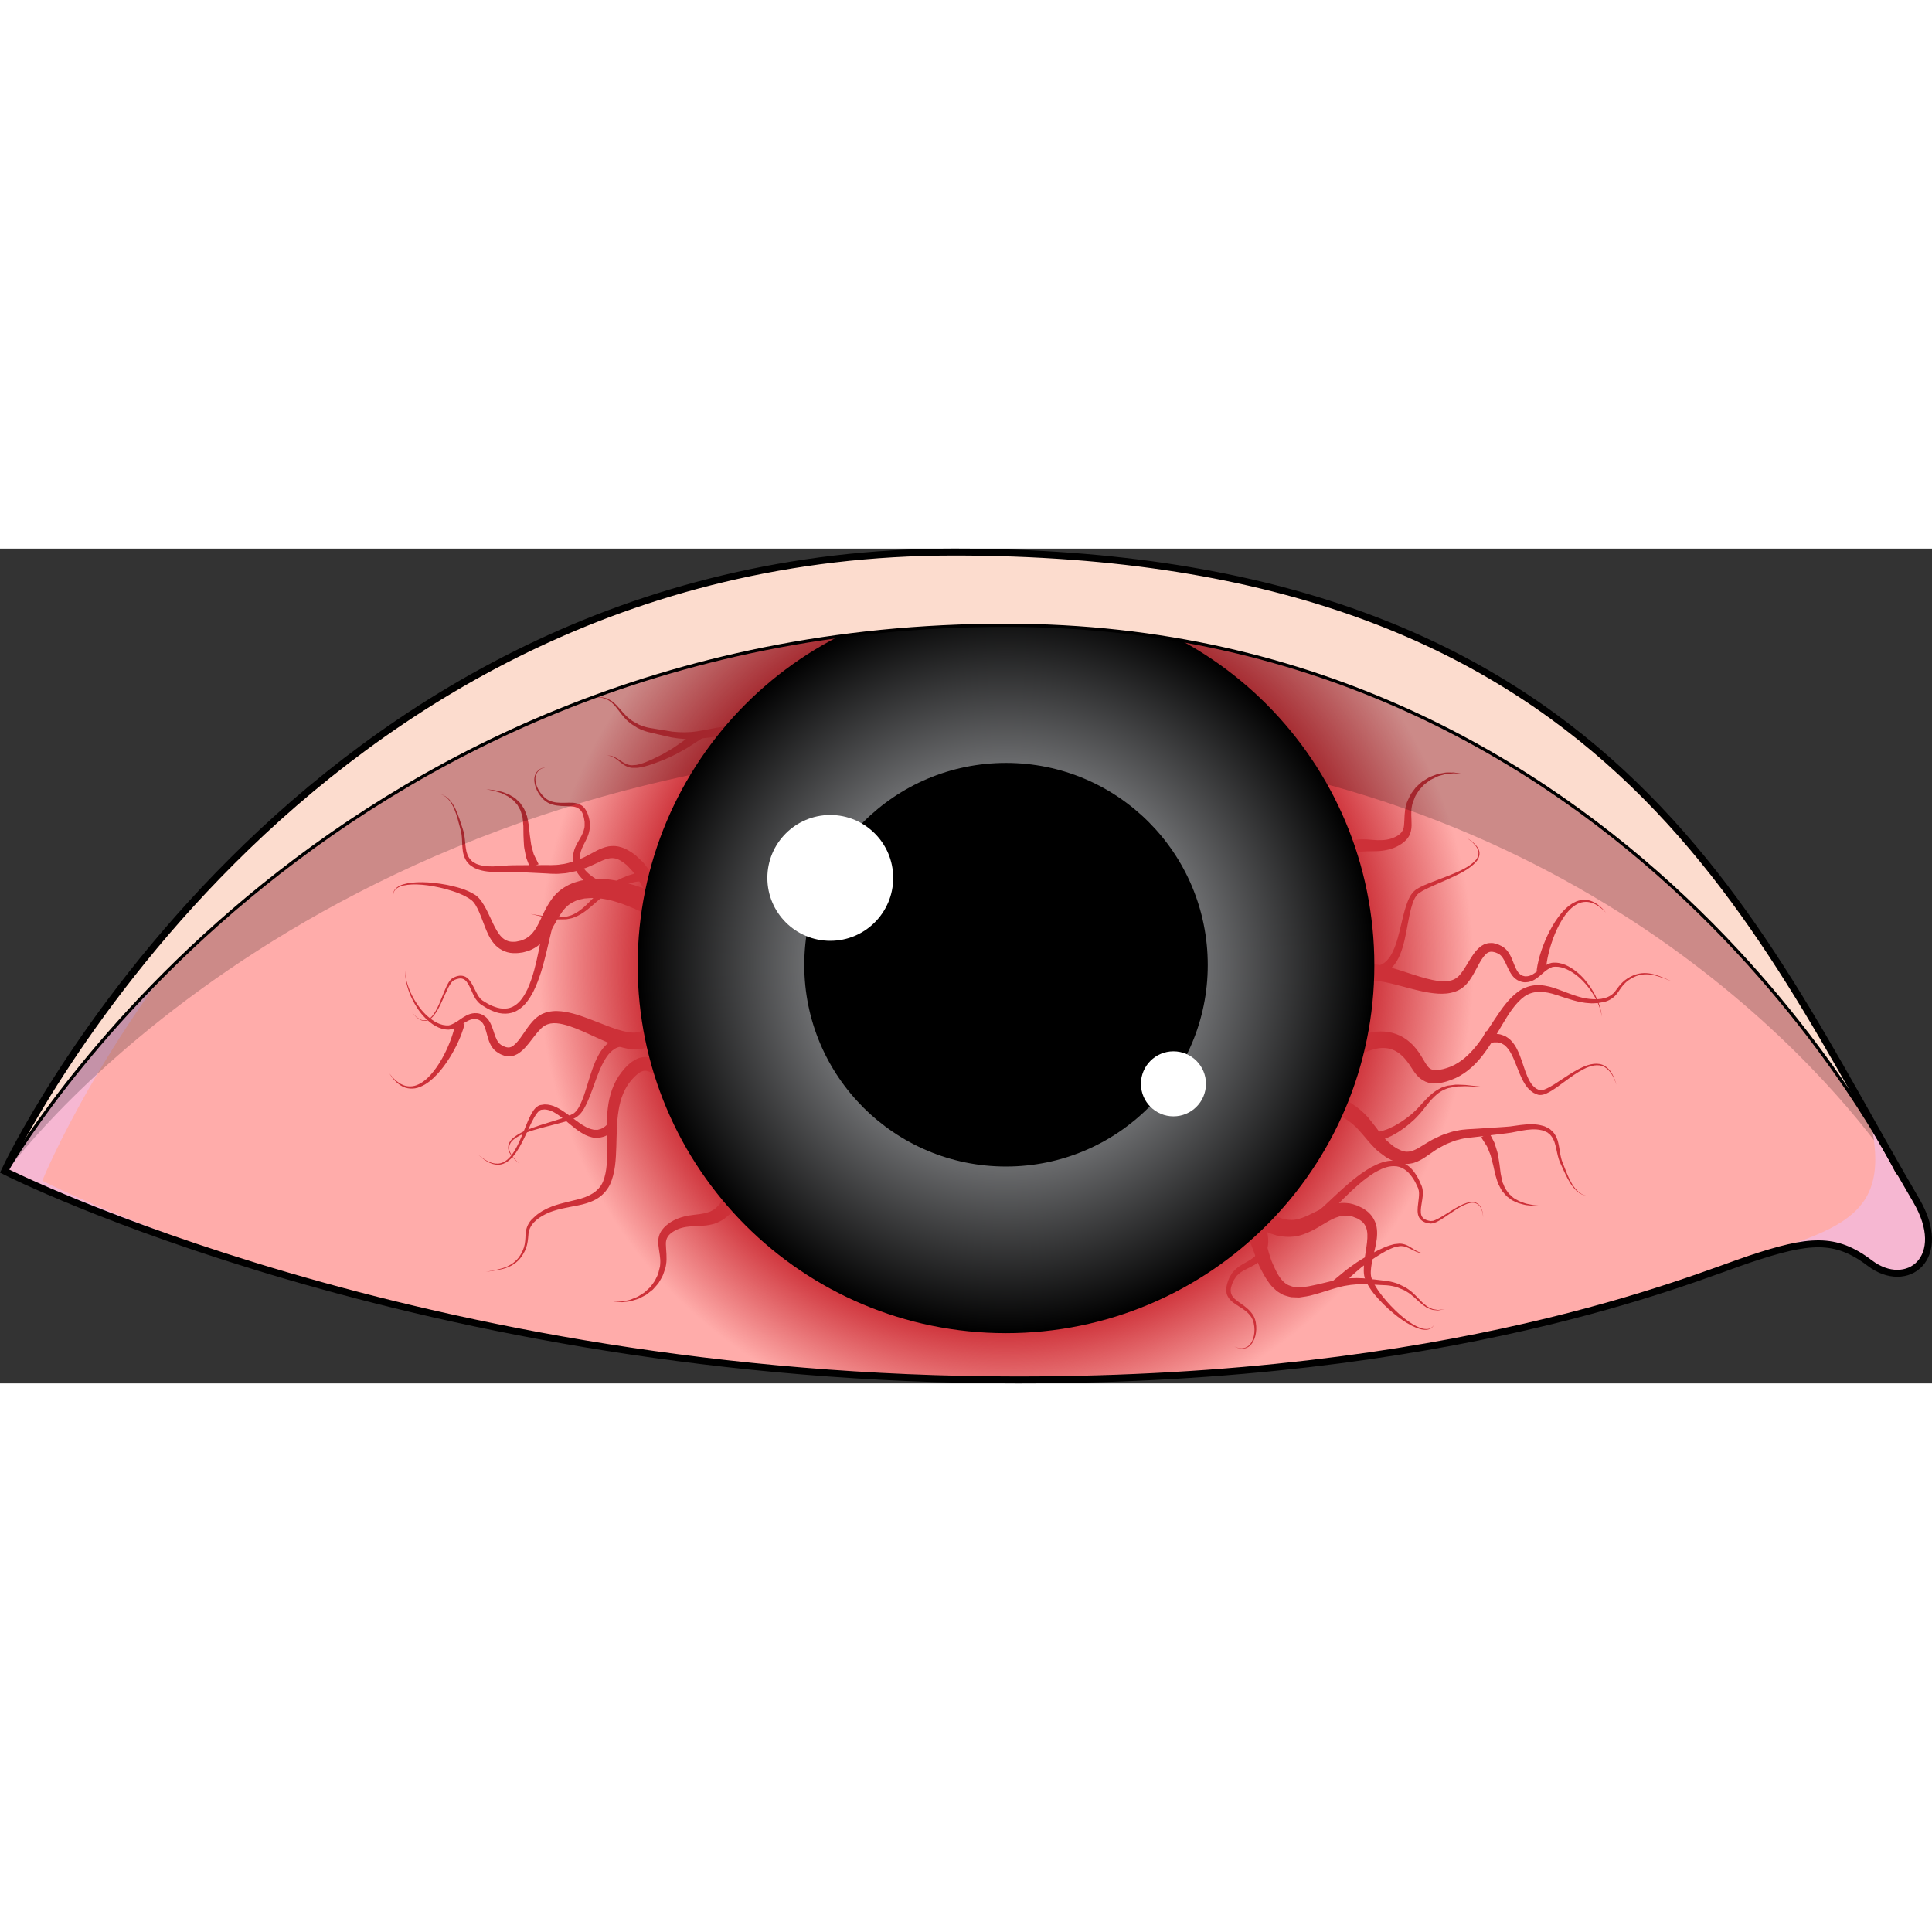
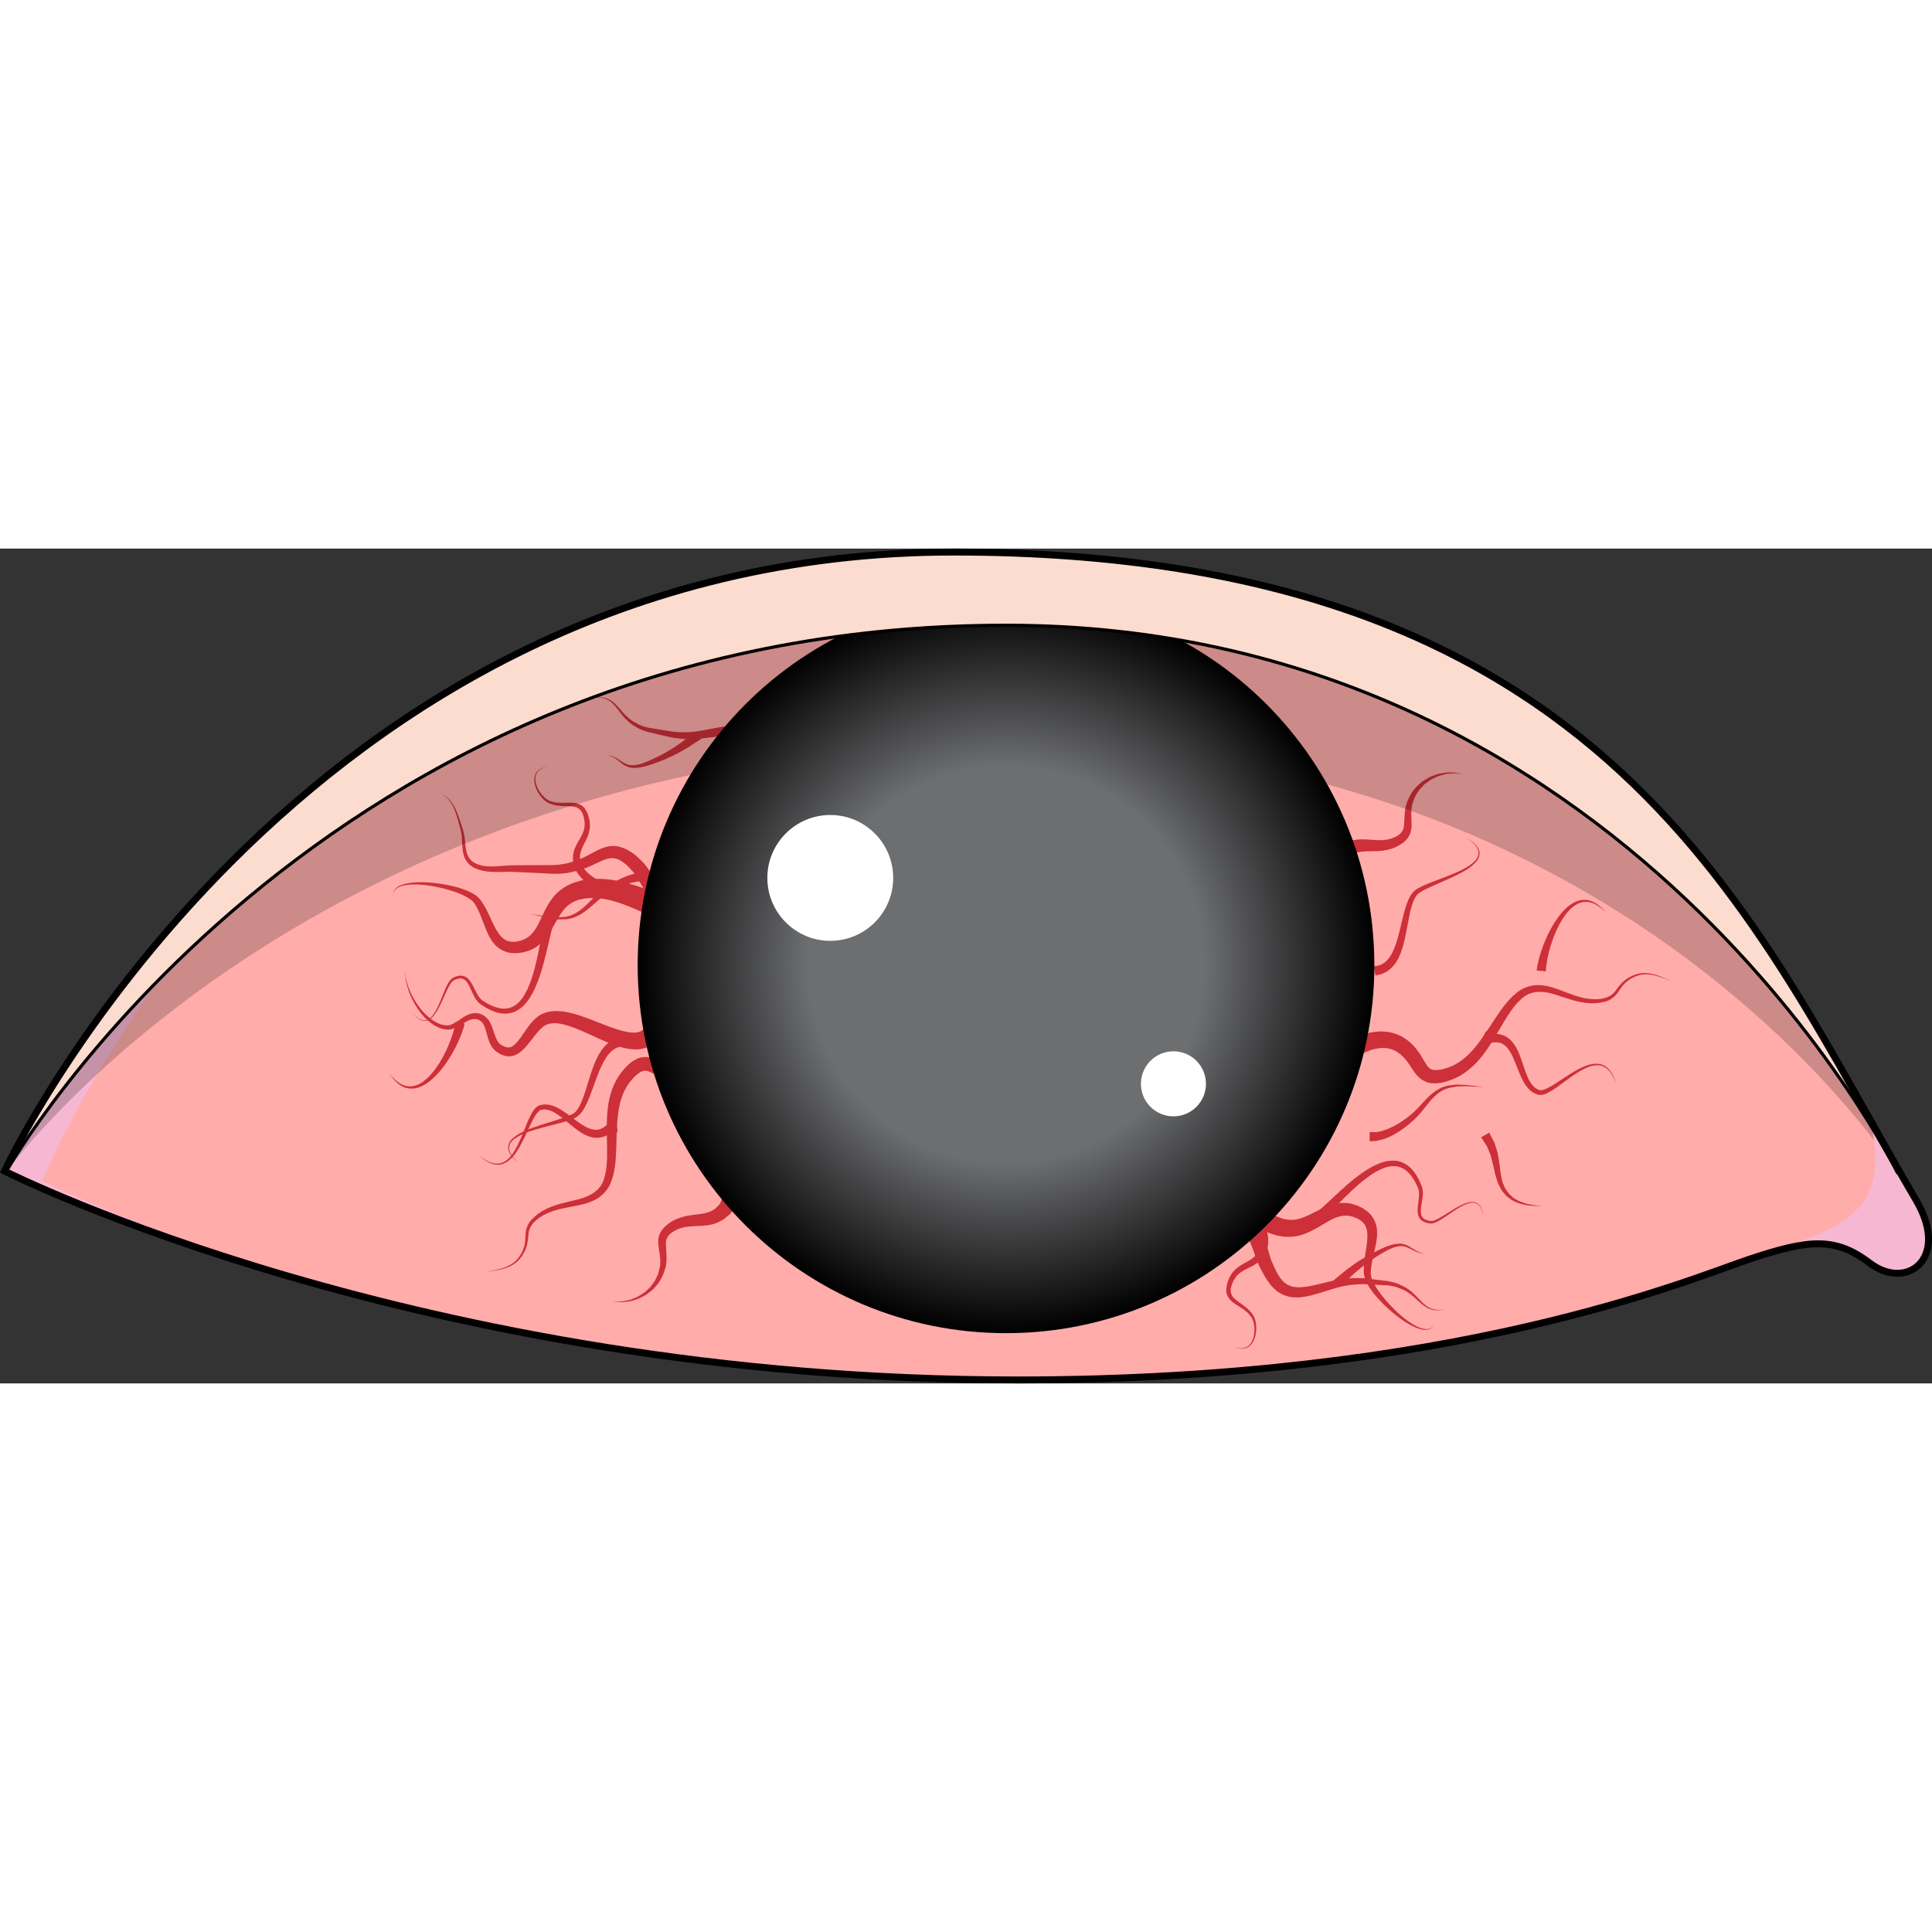
<svg xmlns="http://www.w3.org/2000/svg" version="1.1" id="Layer_1" width="800px" height="800px" viewBox="0 0 208.519 90.101" enable-background="new 0 0 208.519 90.101" xml:space="preserve">
  <rect x="0" y="0" width="208.519" height="90.101" fill="#333333" stroke="none" />
  <g>
    <path fill="none" stroke="#000000" stroke-width="1.151" stroke-miterlimit="10" d="M0.758,67.091   c0,0,31.189-66.516,102.172-66.516c71.006,0,86.096,39.897,103.71,69.872c3.554,6.047-0.884,9.417-4.71,6.509   c-3.824-2.907-6.731-2.6-13.155-0.462c-6.31,2.103-31.819,13.031-78.941,13.031C45.271,89.526,0.758,67.091,0.758,67.091z" />
    <g>
      <path fill="#F6B7D2" d="M0.758,67.091c0,0,31.189-66.516,102.172-66.516c71.006,0,86.096,39.897,103.71,69.872    c3.554,6.047-0.884,9.417-4.71,6.509c-3.824-2.907-6.731-2.6-13.155-0.462c-6.31,2.103-31.819,13.031-78.941,13.031    C45.271,89.526,0.758,67.091,0.758,67.091z" />
      <path fill="#FFACAA" d="M102.93,0.576c-70.983,0-98.365,67.646-98.365,67.646s40.705,21.305,105.269,21.305    c47.122,0,72.632-10.929,78.941-13.031c1.256-0.417,2.343-0.741,3.362-1.008c7.993-2.592,11.557-4.9,9.84-13.205    C185.914,33.716,167.647,0.576,102.93,0.576z" />
      <radialGradient id="SVGID_1_" cx="108.578" cy="45.051" r="50.457" gradientUnits="userSpaceOnUse">
        <stop offset="0.773" style="stop-color:#CD3038" />
        <stop offset="1" style="stop-color:#CD3038;stop-opacity:0" />
      </radialGradient>
-       <path fill="url(#SVGID_1_)" d="M164.38,44.987c0-15.302-7.482-28.981-19.301-38.243c-11.385-3.883-25.166-6.168-42.149-6.168    c-9.955,0-19.052,1.331-27.336,3.619c-13.834,9.191-22.817,24.02-22.817,40.792c0,18.141,10.617,34.049,26.548,42.928    c9.44,1.005,19.635,1.611,30.509,1.611c10.159,0,19.308-0.51,27.481-1.327C153.536,79.376,164.38,63.322,164.38,44.987z" />
      <g>
        <path fill="#CD3038" d="M52.431,78.064c0,0,0.166-0.031,0.477-0.09c0.311-0.061,0.769-0.145,1.333-0.309     c0.554-0.176,1.227-0.487,1.72-1.126c0.245-0.326,0.443-0.68,0.588-1.126c0.135-0.43,0.154-0.874,0.174-1.401     c0.019-0.521,0.216-1.102,0.606-1.544c0.204-0.208,0.407-0.391,0.649-0.599c0.243-0.153,0.446-0.336,0.733-0.47     c1.081-0.6,2.328-0.824,3.536-1.128c1.211-0.28,2.362-0.828,2.834-1.943c0.456-1.114,0.459-2.462,0.439-3.787     c-0.019-1.339-0.093-2.714,0.075-4.104c0.15-1.377,0.604-2.811,1.486-3.923l0.334-0.407c0.158-0.175,0.235-0.239,0.355-0.363     c0.265-0.245,0.596-0.503,0.968-0.666c0.37-0.188,0.863-0.242,1.273-0.187c0.422,0.054,0.762,0.194,1.049,0.321     c1.137,0.559,1.88,0.841,2.753,0.802c0.776-0.042,1.42-0.405,1.914-0.872c0.499-0.463,0.853-1.009,1.122-1.467     c0.27-0.461,0.442-0.861,0.565-1.128c0.114-0.273,0.175-0.42,0.175-0.42l1.838,0.789c0,0-0.077,0.162-0.221,0.466     c-0.156,0.302-0.373,0.747-0.725,1.292c-0.355,0.54-0.816,1.201-1.555,1.83c-0.721,0.627-1.813,1.199-3.086,1.196     c-0.166-0.008-0.334-0.016-0.503-0.023c-0.159-0.014-0.265-0.041-0.402-0.062c-0.335-0.05-0.622-0.138-0.92-0.247     c-0.591-0.209-1.139-0.528-1.604-0.764c-0.5-0.248-0.769-0.318-1.109-0.188c-0.191,0.075-0.362,0.187-0.563,0.352     c-0.101,0.095-0.262,0.233-0.315,0.292l-0.279,0.312c-0.738,0.847-1.18,1.986-1.376,3.232c-0.211,1.247-0.208,2.585-0.25,3.944     c-0.053,1.355-0.085,2.788-0.706,4.132c-0.334,0.66-0.879,1.221-1.507,1.561c-0.626,0.345-1.289,0.52-1.917,0.647     c-1.254,0.25-2.462,0.424-3.449,0.915c-1.046,0.5-1.855,1.23-1.908,2.237c-0.039,0.482-0.089,1.018-0.258,1.463     c-0.157,0.427-0.406,0.84-0.673,1.153c-0.555,0.653-1.272,0.939-1.839,1.091c-0.579,0.14-1.039,0.203-1.353,0.249     C52.598,78.041,52.431,78.064,52.431,78.064z" />
        <path fill="#CD3038" d="M65.643,63.04l0.001-0.362c-0.01-0.076-0.013-0.15-0.011-0.229l0.808,0.166l-0.516,0.446     c-0.174,0.145-0.411,0.239-0.616,0.354c-0.218,0.098-0.477,0.131-0.712,0.183c-0.242-0.017-0.5,0.007-0.723-0.063     c-0.461-0.11-0.87-0.31-1.22-0.547c-0.366-0.226-0.684-0.489-0.999-0.745c-0.626-0.51-1.215-1.046-1.869-1.406     c-0.325-0.185-0.667-0.288-1.007-0.305l-0.252,0.025c-0.029,0.002-0.115,0.012-0.099,0.005l-0.14,0.056     c-0.08,0.054-0.225,0.178-0.332,0.322c-0.445,0.597-0.752,1.359-1.095,2.078c-0.338,0.727-0.685,1.463-1.144,2.139     c-0.233,0.334-0.498,0.655-0.825,0.911c-0.324,0.256-0.729,0.432-1.147,0.434c-0.85-0.011-1.539-0.546-2.12-1.073     c0.605,0.5,1.325,0.987,2.115,0.953c0.798-0.049,1.372-0.704,1.775-1.356c0.41-0.673,0.714-1.41,1.014-2.151     c0.312-0.739,0.561-1.5,1.039-2.22c0.13-0.178,0.262-0.352,0.524-0.51l0.137-0.062c0.11-0.039,0.128-0.027,0.197-0.043     l0.343-0.05c0.459-0.006,0.906,0.116,1.288,0.309c0.773,0.38,1.403,0.908,2.043,1.374c0.318,0.234,0.634,0.467,0.96,0.646     c0.321,0.197,0.657,0.327,0.978,0.389c0.163,0.046,0.315,0.004,0.471,0.021c0.147-0.054,0.298-0.067,0.439-0.142     c0.135-0.096,0.283-0.147,0.409-0.267l0.377-0.359l0.646-0.616l0.162,0.782c0.033,0.16,0.062,0.325,0.082,0.488l0.018,0.361     L65.643,63.04z" />
        <path fill="#CD3038" d="M80.381,67.731c0,0-0.087-0.031-0.251-0.089c0.04,0.024,0.136,0.053,0.22,0.041     c0.043-0.005,0.087-0.018,0.125-0.037c0.021-0.004,0.037-0.006,0.056-0.016c0.089-0.066,0.07-0.061,0.041-0.039     c-0.085,0.082-0.233,0.406-0.364,0.787c-0.138,0.391-0.273,0.873-0.443,1.423c-0.195,0.554-0.32,1.164-0.893,1.916l-0.054,0.068     l-0.076,0.075l-0.011,0.01l-0.023,0.02l-0.093,0.076l-0.187,0.156c-0.143,0.105-0.215,0.207-0.419,0.32     c-0.396,0.227-0.821,0.441-1.209,0.502c-0.796,0.198-1.564,0.15-2.23,0.205c-0.689,0.063-1.264,0.172-1.876,0.55     c-0.537,0.324-0.858,0.737-0.825,1.403c0.012,0.66,0.146,1.447,0.018,2.188l-0.049,0.274c-0.038,0.146-0.059,0.181-0.088,0.276     l-0.163,0.479c-0.111,0.317-0.337,0.63-0.496,0.924c-0.202,0.27-0.431,0.5-0.634,0.735c-0.245,0.191-0.481,0.375-0.709,0.552     c-0.249,0.143-0.497,0.261-0.726,0.381c-0.23,0.118-0.479,0.16-0.694,0.236c-0.432,0.164-0.847,0.132-1.164,0.194     c-0.653-0.018-1.021-0.054-1.021-0.054s0.375,0.005,1.013-0.032c0.31-0.089,0.711-0.088,1.115-0.284     c0.202-0.091,0.434-0.149,0.643-0.28c0.208-0.135,0.433-0.266,0.653-0.416c0.196-0.182,0.401-0.371,0.613-0.566     c0.167-0.234,0.359-0.464,0.518-0.715c0.113-0.278,0.279-0.508,0.363-0.828c0.04-0.162,0.081-0.326,0.122-0.492l0.052-0.219     l0.021-0.238c0.058-0.646-0.114-1.287-0.201-2.076c-0.038-0.392-0.011-0.876,0.211-1.302c0.22-0.425,0.543-0.73,0.904-0.993     c0.613-0.471,1.507-0.765,2.257-0.875c0.777-0.121,1.465-0.148,2.005-0.344c0.302-0.073,0.463-0.22,0.655-0.311     c0.096-0.038,0.23-0.211,0.341-0.309l0.173-0.171l0.086-0.085l0.021-0.021l0.011-0.01l0.005-0.006     c0.059-0.059-0.074,0.075-0.06,0.061l0.015-0.029c0.184-0.282,0.347-0.877,0.454-1.383c0.115-0.522,0.211-1.031,0.333-1.506     C78.6,67.38,78.71,66.95,79,66.499c0.169-0.231,0.341-0.453,0.667-0.617c0.221-0.175,0.779-0.191,1.015-0.139     c0.167,0.045,0.257,0.068,0.257,0.068L80.381,67.731z" />
        <path fill="#CD3038" d="M131.179,70.75c0,0,0.102,0.064,0.291,0.184c0.234,0.159,0.366,0.184,0.701,0.333     c0.396,0.142,0.875,0.313,1.426,0.512c0.57,0.214,1.311,0.513,1.991,1.169l0.249,0.259l0.063,0.066l0.016,0.017     c0.031,0.045-0.061-0.089,0.072,0.103l0.004,0.008l0.016,0.03l0.063,0.125c0.086,0.167,0.172,0.338,0.26,0.511     c0.152,0.406,0.332,0.915,0.441,1.308c0.109,0.403,0.225,0.816,0.342,1.166c0.096,0.33,0.321,0.809,0.488,1.168     c0.35,0.75,0.793,1.48,1.449,1.785c0.178,0.051,0.34,0.141,0.531,0.18l0.6,0.064c0.439-0.051,0.832-0.052,1.32-0.171     c0.938-0.178,1.825-0.441,2.792-0.634c0.956-0.194,1.935-0.235,2.854-0.178c0.93,0.097,1.758,0.19,2.6,0.299     c0.411,0.06,0.834,0.178,1.203,0.318c0.354,0.195,0.719,0.317,1.021,0.554c0.604,0.398,1.047,0.958,1.453,1.346     c0.197,0.215,0.414,0.37,0.611,0.521c0.208,0.126,0.418,0.223,0.609,0.29c0.204,0.033,0.387,0.063,0.545,0.09     c0.16-0.016,0.297-0.029,0.408-0.04c0.225-0.022,0.344-0.035,0.344-0.035s-0.119,0.021-0.34,0.058     c-0.112,0.019-0.25,0.041-0.412,0.067c-0.164-0.017-0.354-0.035-0.566-0.057c-0.201-0.056-0.43-0.143-0.657-0.261     c-0.214-0.144-0.454-0.294-0.667-0.498c-0.463-0.387-0.875-0.861-1.504-1.223c-0.277-0.193-0.646-0.292-0.979-0.45     c-0.357-0.107-0.725-0.188-1.129-0.221c-0.816-0.04-1.676-0.082-2.566-0.126c-0.875,0.003-1.764,0.099-2.648,0.338     c-0.873,0.232-1.811,0.573-2.744,0.814c-0.438,0.141-1.006,0.213-1.512,0.29l-0.826-0.032c-0.275-0.037-0.553-0.144-0.828-0.222     c-0.262-0.111-0.5-0.282-0.746-0.431c-0.21-0.179-0.4-0.376-0.597-0.568c-0.327-0.408-0.614-0.828-0.842-1.254     c-0.237-0.442-0.419-0.754-0.614-1.238c-0.189-0.461-0.324-0.855-0.457-1.24c-0.125-0.327-0.248-0.645-0.365-0.953     c-0.1-0.166-0.195-0.33-0.291-0.49l-0.072-0.121l-0.018-0.029l-0.004-0.008c0.129,0.187,0.033,0.05,0.061,0.091l-0.01-0.008     l-0.037-0.03l-0.142-0.12c-0.376-0.321-0.899-0.53-1.429-0.682c-0.563-0.161-1.052-0.302-1.455-0.418     c-0.449-0.146-0.941-0.346-1.082-0.44c-0.198-0.105-0.305-0.162-0.305-0.162L131.179,70.75z" />
        <path fill="#CD3038" d="M144.872,79.537l-0.135-0.011l-0.215-0.028l-1.055-0.139l0.836-0.685c0.35-0.287,0.693-0.579,1.045-0.858     c0.367-0.262,0.725-0.533,1.096-0.785c0.385-0.236,0.756-0.486,1.146-0.707c0.4-0.207,0.793-0.426,1.194-0.617     c0.396-0.183,0.808-0.383,1.247-0.512c0.219-0.065,0.434-0.142,0.672-0.149l0.346-0.035c0.146-0.006,0.229,0.025,0.346,0.036     c0.215,0.04,0.466,0.136,0.65,0.246c0.203,0.103,0.38,0.236,0.568,0.348c0.184,0.119,0.375,0.224,0.576,0.3     c0.205,0.081,0.422,0.094,0.645,0.094c-0.221,0.021-0.443,0.028-0.662-0.036c-0.215-0.058-0.422-0.149-0.619-0.251     c-0.199-0.095-0.389-0.212-0.588-0.289c-0.203-0.093-0.379-0.145-0.594-0.169c-0.229-0.031-0.402,0.01-0.619,0.057     c-0.205,0.023-0.4,0.115-0.598,0.193c-0.393,0.156-0.762,0.378-1.146,0.601c-0.375,0.224-0.73,0.469-1.094,0.7     c-0.354,0.247-0.691,0.521-1.037,0.78c-0.333,0.274-0.652,0.567-0.979,0.849c-0.313,0.298-0.613,0.606-0.918,0.907l-0.221-0.823     c0.02-0.006,0.039-0.01,0.057-0.011l0.135-0.001L144.872,79.537z" />
-         <path fill="#CD3038" d="M142.011,60.006l-0.136-0.016c0.081,0.019,0.184,0.009,0.261-0.026l0.076-1.854     c1.328,0.617,2.883,1.145,4.262,2.194c0.34,0.263,0.662,0.542,0.953,0.856l0.246,0.254l0.18,0.225l0.359,0.449     c0.242,0.298,0.471,0.622,0.707,0.932c0.233,0.304,0.459,0.542,0.688,0.82c0.246,0.231,0.508,0.426,0.758,0.649     c0.092,0.067,0.309,0.188,0.457,0.28c0.162,0.093,0.275,0.124,0.414,0.196c0.559,0.229,1.057,0.146,1.676-0.173     c0.15-0.064,0.301-0.178,0.453-0.265l0.504-0.307c0.33-0.197,0.645-0.403,1.033-0.575c0.373-0.18,0.738-0.37,1.131-0.482     c0.386-0.133,0.766-0.275,1.176-0.33c0.816-0.196,1.592-0.172,2.35-0.233l2.287-0.149c0.379-0.029,0.765-0.045,1.139-0.086     l1.146-0.158c0.773-0.088,1.594-0.148,2.398,0.094c0.203,0.043,0.389,0.151,0.575,0.252l0.14,0.075     c0.09,0.063,0.086,0.073,0.133,0.112l0.213,0.194c0.135,0.146,0.271,0.358,0.369,0.54c0.07,0.193,0.166,0.382,0.201,0.577     c0.202,0.773,0.205,1.544,0.496,2.231c0.285,0.717,0.539,1.438,0.908,2.105c0.363,0.646,0.877,1.316,1.66,1.453     c-0.792-0.092-1.363-0.752-1.768-1.39c-0.411-0.658-0.707-1.378-1.027-2.07c-0.351-0.722-0.398-1.527-0.627-2.226     c-0.043-0.183-0.137-0.333-0.203-0.498c-0.096-0.145-0.168-0.266-0.293-0.395l-0.223-0.183c-0.027-0.021-0.098-0.083-0.089-0.069     l-0.118-0.053c-0.157-0.072-0.307-0.156-0.485-0.182c-0.684-0.168-1.433-0.084-2.17,0.044l-1.126,0.218     c-0.385,0.063-0.768,0.1-1.152,0.15l-2.299,0.275c-0.766,0.103-1.539,0.126-2.213,0.337c-0.354,0.063-0.686,0.212-1.02,0.347     c-0.344,0.116-0.65,0.302-0.961,0.471c-0.311,0.149-0.629,0.381-0.947,0.597l-0.463,0.316c-0.176,0.114-0.328,0.241-0.523,0.345     c-0.373,0.209-0.782,0.431-1.283,0.498c-0.493,0.097-1.002,0.016-1.451-0.121c-0.211-0.084-0.465-0.175-0.64-0.266     c-0.184-0.1-0.308-0.154-0.54-0.293c-0.346-0.258-0.713-0.511-1.036-0.791c-0.28-0.296-0.595-0.605-0.845-0.898     c-0.245-0.289-0.475-0.58-0.732-0.866l-0.384-0.43l-0.192-0.214c-0.018-0.009-0.113-0.102-0.168-0.147     c-0.243-0.239-0.514-0.446-0.793-0.64c-1.117-0.771-2.537-1.19-4.021-1.775l-2.6-1.022l2.674-0.831     c0.168-0.052,0.359-0.079,0.529-0.077l0.135,0.008L142.011,60.006z" />
        <path fill="#CD3038" d="M160.731,63.04c0,0,0.08,0.152,0.218,0.418c0.069,0.134,0.153,0.295,0.249,0.48     c0.109,0.167,0.168,0.45,0.261,0.711c0.081,0.27,0.192,0.565,0.227,0.861c0.049,0.299,0.11,0.617,0.154,0.938     c0.04,0.319,0.083,0.648,0.124,0.983c0.048,0.282,0.135,0.654,0.207,0.975c0.146,0.271,0.205,0.596,0.411,0.842l0.274,0.386     c0.111,0.108,0.231,0.206,0.345,0.31c0.212,0.229,0.509,0.322,0.747,0.479c0.262,0.114,0.525,0.189,0.764,0.278     c0.25,0.049,0.479,0.095,0.682,0.135c0.203,0.045,0.387,0.041,0.535,0.061c0.299,0.025,0.469,0.04,0.469,0.04     s-0.171,0.001-0.471,0.003c-0.15-0.006-0.334,0.015-0.543-0.012c-0.21-0.022-0.447-0.047-0.705-0.074     c-0.251-0.067-0.532-0.121-0.818-0.216c-0.266-0.14-0.594-0.216-0.85-0.442c-0.135-0.101-0.277-0.197-0.412-0.309l-0.346-0.4     c-0.254-0.258-0.373-0.625-0.563-0.947c-0.109-0.339-0.211-0.627-0.311-1.002c-0.072-0.33-0.144-0.654-0.213-0.968     c-0.078-0.304-0.154-0.597-0.227-0.874c-0.061-0.288-0.178-0.506-0.26-0.722c-0.102-0.214-0.133-0.405-0.27-0.583     c-0.112-0.176-0.211-0.329-0.291-0.455c-0.162-0.253-0.256-0.397-0.256-0.397L160.731,63.04z" />
        <path fill="#CD3038" d="M147.827,62.97c0,0,0.221,0.006,0.607,0.018c0.186-0.005,0.346-0.066,0.572-0.096     c0.221-0.042,0.498-0.162,0.789-0.253c0.281-0.144,0.604-0.262,0.915-0.456c0.321-0.178,0.647-0.386,0.974-0.625     c0.322-0.237,0.658-0.493,0.955-0.786c0.309-0.275,0.602-0.621,0.9-0.942c0.304-0.326,0.61-0.66,0.959-0.949     c0.336-0.302,0.73-0.53,1.119-0.717c0.211-0.07,0.393-0.146,0.619-0.197c0.197-0.025,0.393-0.051,0.581-0.075     c0.372-0.077,0.753-0.014,1.089-0.016c0.34,0.001,0.637,0.061,0.908,0.083c0.268,0.029,0.502,0.055,0.695,0.076     c0.385,0.041,0.605,0.064,0.605,0.064s-0.221-0.008-0.609-0.021c-0.193-0.008-0.429-0.018-0.699-0.027     c-0.268-0.003-0.576-0.042-0.9-0.019c-0.328,0.026-0.674-0.017-1.049,0.088c-0.187,0.038-0.379,0.077-0.574,0.116     c-0.158,0.049-0.354,0.141-0.531,0.215c-0.711,0.371-1.291,1.012-1.832,1.705c-0.281,0.348-0.537,0.7-0.857,1.031     c-0.301,0.341-0.633,0.632-0.959,0.91c-0.326,0.277-0.66,0.524-0.992,0.74c-0.32,0.231-0.667,0.392-0.967,0.57     c-0.334,0.133-0.61,0.279-0.914,0.363c-0.303,0.073-0.596,0.157-0.797,0.174c-0.389,0.016-0.609,0.025-0.609,0.025L147.827,62.97     z" />
-         <path fill="#CD3038" d="M172.87,50.527c0,0-0.021-0.141-0.061-0.404c-0.063-0.258-0.156-0.636-0.363-1.086     c-0.197-0.451-0.484-0.981-0.896-1.53c-0.41-0.545-0.931-1.13-1.609-1.61c-0.664-0.463-1.529-0.908-2.419-0.731     c-0.362,0.128-0.735,0.413-1.115,0.758c-0.383,0.33-0.825,0.742-1.478,0.858c-0.17,0.008-0.318,0.05-0.508,0.015     c-0.125-0.018-0.264-0.042-0.451-0.123c-0.326-0.141-0.586-0.366-0.774-0.624c-0.374-0.515-0.557-1.063-0.798-1.525     c-0.121-0.229-0.254-0.434-0.402-0.593c-0.08-0.069-0.156-0.144-0.246-0.188c-0.004-0.005-0.076-0.045-0.027-0.022l-0.098-0.04     l-0.195-0.081c-0.455-0.15-0.754-0.127-1.078,0.185c-0.652,0.638-1.021,1.784-1.727,2.783c-0.182,0.254-0.393,0.509-0.662,0.731     l-0.211,0.162l-0.053,0.039c-0.027,0.017,0.022-0.008-0.066,0.041l-0.023,0.013l-0.09,0.049     c-0.111,0.064-0.242,0.133-0.438,0.199c-0.686,0.244-1.289,0.258-1.881,0.231c-1.172-0.074-2.199-0.354-3.156-0.599     c-0.952-0.253-1.829-0.497-2.619-0.652c-0.783-0.153-1.494-0.216-1.984-0.116c-0.504,0.091-0.724,0.293-0.887,0.531     c-0.165,0.236-0.248,0.522-0.295,0.72c-0.041,0.206-0.063,0.315-0.063,0.315l-1.968-0.357c0,0,0.043-0.167,0.124-0.479     c0.098-0.309,0.242-0.793,0.674-1.354c0.41-0.571,1.266-1.098,2.15-1.172c0.885-0.109,1.748,0.054,2.621,0.268     c0.871,0.223,1.76,0.525,2.678,0.823c0.916,0.293,1.877,0.599,2.832,0.71c0.971,0.108,1.777-0.014,2.367-0.815     c0.309-0.386,0.582-0.862,0.881-1.354c0.305-0.487,0.61-1.019,1.146-1.478c0.122-0.118,0.306-0.204,0.46-0.299     c0.182-0.059,0.367-0.144,0.561-0.149c0.193-0.007,0.385-0.026,0.574,0.033c0.193,0.043,0.389,0.097,0.494,0.16l0.191,0.091     l0.096,0.046c0.109,0.06,0.095,0.061,0.148,0.094c0.157,0.099,0.281,0.225,0.404,0.351c0.223,0.266,0.374,0.548,0.5,0.821     c0.24,0.543,0.396,1.068,0.652,1.457c0.121,0.194,0.289,0.336,0.451,0.421c0.057,0.041,0.18,0.079,0.32,0.105     c0.072,0.022,0.193-0.006,0.289,0c0.869-0.086,1.476-1.162,2.63-1.45c1.081-0.134,1.985,0.423,2.657,0.943     c0.685,0.546,1.182,1.175,1.57,1.754c0.389,0.582,0.65,1.136,0.826,1.604c0.184,0.466,0.258,0.854,0.307,1.116     C172.857,50.385,172.87,50.527,172.87,50.527z" />
        <path fill="#CD3038" d="M165.852,45.537c0,0,0.007-0.047,0.017-0.136c0.01-0.084,0.031-0.223,0.064-0.406     c0.064-0.353,0.179-0.831,0.357-1.392c0.36-1.115,0.963-2.564,1.891-3.83c0.465-0.625,1.02-1.215,1.689-1.565     c0.66-0.375,1.441-0.371,1.973-0.125c0.273,0.11,0.498,0.26,0.682,0.404c0.193,0.135,0.324,0.294,0.45,0.402     c0.22,0.251,0.346,0.394,0.346,0.394s-0.136-0.132-0.376-0.362c-0.133-0.098-0.275-0.243-0.475-0.358     c-0.189-0.126-0.416-0.252-0.68-0.333c-0.521-0.185-1.199-0.129-1.763,0.253c-0.573,0.361-1.046,0.948-1.433,1.572     c-0.775,1.261-1.24,2.7-1.49,3.773c-0.125,0.538-0.193,0.994-0.225,1.299c-0.014,0.145-0.023,0.266-0.025,0.359     c-0.004,0.09-0.007,0.137-0.007,0.137L165.852,45.537z" />
        <path fill="#CD3038" d="M148.265,45.089c0,0,0.08-0.014,0.229-0.039c0.141-0.026,0.41-0.047,0.549-0.146     c0.174-0.056,0.422-0.222,0.65-0.456c0.229-0.239,0.461-0.565,0.645-0.981c0.393-0.816,0.658-1.902,0.932-3.084     c0.137-0.59,0.287-1.209,0.49-1.832c0.219-0.609,0.439-1.289,1.078-1.762c0.592-0.373,1.199-0.591,1.795-0.83     c0.594-0.228,1.178-0.451,1.742-0.669c1.109-0.452,2.17-0.906,2.826-1.592c0.337-0.332,0.446-0.788,0.322-1.149     c-0.123-0.366-0.382-0.611-0.572-0.812c-0.209-0.189-0.383-0.327-0.508-0.412c-0.123-0.089-0.188-0.137-0.188-0.137     s0.066,0.044,0.193,0.128c0.131,0.078,0.311,0.208,0.53,0.389c0.202,0.194,0.479,0.427,0.632,0.813     c0.158,0.381,0.053,0.916-0.293,1.283c-0.664,0.763-1.723,1.268-2.818,1.78c-0.555,0.245-1.129,0.497-1.711,0.755     c-0.572,0.259-1.177,0.519-1.664,0.862c-0.407,0.314-0.639,0.951-0.799,1.528c-0.162,0.596-0.279,1.201-0.389,1.797     c-0.216,1.188-0.428,2.33-0.828,3.287c-0.188,0.479-0.449,0.908-0.746,1.251c-0.304,0.337-0.624,0.593-0.979,0.736     c-0.359,0.183-0.547,0.183-0.701,0.224c-0.147,0.032-0.227,0.049-0.227,0.049L148.265,45.089z" />
        <path fill="#CD3038" d="M76.698,41.231c0,0-0.162,0.002-0.465,0.005c-0.172-0.006-0.294,0.02-0.604-0.012     c-0.278-0.023-0.613-0.047-0.957-0.096c-0.643-0.114-1.41-0.289-2.21-0.578c-0.814-0.274-1.66-0.65-2.554-1.046     c-1.778-0.784-3.742-1.763-5.864-1.792c-0.266-0.021-0.525,0.031-0.793,0.041l-0.1,0.006L63.1,37.763l-0.013,0.001     c0.136-0.029,0.029-0.007,0.056-0.013l-0.028,0.007l-0.227,0.049l-0.457,0.099c-0.378,0.136-0.837,0.344-1.212,0.682     c-0.764,0.688-1.243,1.845-2.018,3.042c-0.395,0.59-0.943,1.189-1.645,1.553c-0.357,0.207-0.68,0.284-1.119,0.399l-0.476,0.066     c-0.152,0.025-0.4,0.012-0.593,0.011c-0.806-0.026-1.594-0.451-2.054-1.03c-0.472-0.569-0.725-1.184-0.958-1.76     c-0.228-0.578-0.421-1.136-0.647-1.647c-0.223-0.494-0.487-1.017-0.828-1.282c-0.798-0.598-1.841-0.929-2.743-1.188     c-1.846-0.492-3.485-0.631-4.576-0.391c-0.544,0.118-0.926,0.389-1.038,0.674c-0.112,0.277-0.062,0.453-0.076,0.449     c0.016,0.002-0.05-0.166,0.045-0.463c0.094-0.305,0.48-0.623,1.036-0.785c1.113-0.328,2.785-0.307,4.717,0.059     c0.965,0.214,2.008,0.428,3.056,1.091c0.563,0.405,0.842,0.942,1.144,1.476c0.285,0.538,0.523,1.094,0.78,1.627     c0.256,0.529,0.535,1.051,0.896,1.419c0.355,0.372,0.793,0.541,1.266,0.531c0.124-0.017,0.199,0.01,0.361-0.026l0.47-0.102     c0.167-0.078,0.479-0.16,0.665-0.31c0.428-0.266,0.76-0.669,1.049-1.171c0.576-0.998,0.979-2.357,2.03-3.504     c0.54-0.559,1.199-0.979,1.991-1.277l0.448-0.131l0.223-0.065l0.028-0.008l0.1-0.022l0.065-0.01l0.129-0.02     c0.344-0.044,0.688-0.127,1.03-0.13c1.376-0.089,2.674,0.153,3.815,0.465c1.147,0.315,2.155,0.704,3.063,1.029     c0.907,0.326,1.714,0.614,2.412,0.792c0.701,0.198,1.289,0.278,1.765,0.332c0.206,0.007,0.39,0.013,0.549,0.018     c0.13,0.021,0.381-0.021,0.512-0.025c0.302-0.025,0.464-0.038,0.464-0.038L76.698,41.231z" />
        <path fill="#CD3038" d="M64.682,37.016c0,0-0.243-0.139-0.701-0.446c-0.225-0.156-0.499-0.337-0.791-0.599     c-0.297-0.245-0.612-0.575-0.888-0.996c-0.264-0.426-0.493-0.968-0.462-1.576c0.009-0.132-0.006-0.246,0.021-0.397     c0.039-0.156,0.078-0.313,0.118-0.473c0.099-0.296,0.231-0.561,0.372-0.808c0.285-0.503,0.587-0.952,0.692-1.46     c0.089-0.249,0.049-0.512,0.054-0.776c-0.027-0.257-0.1-0.577-0.181-0.8c-0.175-0.515-0.583-0.808-1.144-0.85     c-0.548-0.057-1.144-0.014-1.714-0.112c-0.29-0.046-0.552-0.127-0.828-0.247c-0.226-0.115-0.481-0.297-0.654-0.488     c-0.368-0.381-0.618-0.818-0.768-1.248c-0.147-0.43-0.187-0.867-0.08-1.227c0.105-0.365,0.355-0.602,0.579-0.735     c0.471-0.24,0.787-0.211,0.779-0.235c0.009,0.023-0.312,0.014-0.757,0.271c-0.209,0.143-0.432,0.379-0.511,0.723     c-0.082,0.34-0.025,0.749,0.137,1.148c0.162,0.4,0.425,0.805,0.783,1.137c0.183,0.175,0.363,0.295,0.618,0.412     c0.22,0.079,0.485,0.151,0.747,0.176c0.531,0.064,1.09-0.007,1.704,0.02c0.307,0.021,0.644,0.085,0.94,0.276     c0.309,0.188,0.484,0.497,0.63,0.789c0.133,0.329,0.203,0.587,0.26,0.912c0.019,0.324,0.074,0.654-0.013,0.972     c-0.104,0.646-0.438,1.188-0.669,1.66c-0.122,0.24-0.218,0.479-0.279,0.689c-0.02,0.102-0.042,0.199-0.069,0.297     c-0.02,0.104,0,0.252-0.001,0.373c-0.005,0.417,0.182,0.799,0.395,1.108c0.229,0.309,0.492,0.566,0.764,0.764     c0.256,0.209,0.519,0.362,0.726,0.491c0.416,0.25,0.694,0.392,0.695,0.392L64.682,37.016z" />
        <path fill="#CD3038" d="M59.996,39.79c0,0-0.041,0.095-0.118,0.272c-0.054,0.148-0.143,0.396-0.237,0.744     c-0.193,0.682-0.41,1.704-0.709,2.931c-0.311,1.224-0.668,2.674-1.398,4.134c-0.387,0.707-0.859,1.473-1.661,1.946     c-0.79,0.507-1.841,0.46-2.637,0.114c-0.415-0.154-0.793-0.375-1.146-0.613c-0.358-0.178-0.724-0.597-0.903-0.974     c-0.202-0.379-0.348-0.761-0.525-1.109c-0.176-0.339-0.382-0.679-0.689-0.789c-0.296-0.124-0.689,0.003-0.97,0.127l-0.219,0.174     l-0.143,0.194c-0.094,0.137-0.182,0.302-0.265,0.454c-0.318,0.634-0.572,1.269-0.847,1.835c-0.278,0.563-0.569,1.08-0.958,1.432     c-0.388,0.385-0.923,0.365-1.246,0.188c-0.15-0.107-0.284-0.202-0.401-0.285c-0.097-0.105-0.179-0.194-0.246-0.267     c-0.133-0.144-0.204-0.221-0.204-0.221s0.074,0.074,0.212,0.213c0.069,0.069,0.154,0.155,0.253,0.255     c0.118,0.078,0.253,0.167,0.404,0.267c0.324,0.157,0.811,0.157,1.165-0.218c0.357-0.347,0.625-0.862,0.878-1.429     c0.252-0.571,0.479-1.21,0.781-1.872c0.083-0.165,0.159-0.328,0.268-0.498l0.186-0.254l0.214-0.185     c0.384-0.198,0.783-0.35,1.246-0.207c0.453,0.157,0.695,0.566,0.899,0.916c0.202,0.364,0.363,0.74,0.562,1.081     c0.203,0.351,0.398,0.586,0.792,0.789c0.342,0.214,0.702,0.405,1.076,0.527c0.738,0.278,1.547,0.268,2.152-0.15     c0.622-0.392,1.032-1.08,1.36-1.745c0.626-1.375,0.93-2.804,1.188-4.016c0.249-1.22,0.428-2.251,0.605-2.984     c0.083-0.362,0.174-0.661,0.25-0.883c0.072-0.185,0.11-0.283,0.11-0.283L59.996,39.79z" />
      </g>
      <g>
        <path fill="#CD3038" d="M180.409,46.692c0,0-0.157-0.062-0.453-0.174c-0.297-0.111-0.73-0.281-1.297-0.438     c-0.563-0.141-1.3-0.229-2.055,0.056c-0.379,0.148-0.734,0.346-1.092,0.649c-0.34,0.294-0.59,0.663-0.883,1.102     c-0.29,0.434-0.763,0.824-1.328,0.996c-0.281,0.068-0.551,0.118-0.867,0.168c-0.285,0.002-0.555,0.053-0.87,0.015     c-1.234-0.057-2.413-0.521-3.601-0.896c-1.18-0.397-2.445-0.535-3.434,0.167c-0.973,0.709-1.683,1.854-2.362,2.992     c-0.687,1.148-1.345,2.357-2.218,3.453c-0.852,1.094-1.99,2.074-3.324,2.559l-0.498,0.17c-0.227,0.066-0.326,0.082-0.493,0.124     c-0.354,0.069-0.771,0.116-1.173,0.059c-0.414-0.036-0.862-0.246-1.182-0.51c-0.332-0.267-0.548-0.563-0.725-0.823     c-0.675-1.072-1.159-1.703-1.922-2.127c-0.683-0.373-1.422-0.401-2.088-0.264c-0.667,0.132-1.256,0.411-1.725,0.659     c-0.471,0.251-0.828,0.501-1.074,0.663c-0.24,0.173-0.369,0.266-0.369,0.266l-1.149-1.637c0,0,0.15-0.098,0.433-0.279     c0.291-0.176,0.709-0.441,1.295-0.72c0.586-0.272,1.326-0.594,2.285-0.743c0.942-0.154,2.172-0.068,3.254,0.604     c0.137,0.094,0.275,0.188,0.415,0.283c0.129,0.096,0.204,0.174,0.311,0.264c0.259,0.218,0.456,0.443,0.653,0.694     c0.394,0.487,0.692,1.047,0.964,1.491c0.295,0.473,0.487,0.674,0.845,0.743c0.201,0.036,0.406,0.031,0.664-0.003     c0.136-0.028,0.346-0.063,0.421-0.084l0.401-0.117c1.074-0.335,2.047-1.072,2.869-2.029c0.834-0.952,1.534-2.092,2.283-3.227     c0.756-1.126,1.536-2.328,2.77-3.146c0.631-0.386,1.391-0.577,2.102-0.537c0.715,0.035,1.369,0.235,1.973,0.455     c1.197,0.447,2.316,0.933,3.416,1.033c1.152,0.124,2.225-0.072,2.799-0.902c0.285-0.392,0.609-0.82,0.986-1.109     c0.358-0.281,0.787-0.502,1.178-0.629c0.816-0.264,1.576-0.132,2.139,0.036c0.566,0.186,0.99,0.374,1.281,0.499     C180.255,46.624,180.409,46.692,180.409,46.692z" />
        <path fill="#CD3038" d="M161.275,52.542l-0.19,0.308c-0.031,0.07-0.068,0.135-0.111,0.201l-0.6-0.565l0.673-0.109     c0.224-0.031,0.476,0.013,0.71,0.022c0.236,0.031,0.474,0.139,0.701,0.219c0.197,0.141,0.43,0.258,0.584,0.434     c0.334,0.336,0.578,0.72,0.75,1.106c0.193,0.383,0.326,0.774,0.46,1.157c0.265,0.763,0.485,1.529,0.853,2.178     c0.18,0.328,0.416,0.596,0.697,0.789l0.229,0.111c0.025,0.014,0.104,0.051,0.086,0.048l0.148,0.025     c0.096-0.005,0.285-0.033,0.451-0.1c0.693-0.274,1.355-0.763,2.023-1.194c0.67-0.44,1.352-0.886,2.096-1.219     c0.375-0.163,0.769-0.298,1.182-0.342c0.41-0.05,0.848,0.014,1.204,0.233c0.718,0.454,1.022,1.271,1.24,2.025     c-0.252-0.743-0.609-1.536-1.3-1.922c-0.705-0.378-1.537-0.122-2.223,0.224c-0.703,0.356-1.348,0.824-1.992,1.297     c-0.654,0.466-1.266,0.982-2.051,1.344c-0.203,0.084-0.406,0.162-0.713,0.159l-0.148-0.019c-0.114-0.025-0.123-0.045-0.19-0.067     l-0.319-0.138c-0.394-0.236-0.709-0.574-0.934-0.938c-0.459-0.729-0.717-1.51-1.018-2.242c-0.147-0.366-0.293-0.73-0.477-1.056     c-0.171-0.335-0.389-0.622-0.629-0.844c-0.115-0.125-0.268-0.168-0.391-0.265c-0.153-0.03-0.289-0.101-0.447-0.109     c-0.165,0.01-0.318-0.024-0.488,0.012l-0.51,0.108l-0.873,0.185l0.272-0.749c0.056-0.155,0.119-0.311,0.187-0.46l0.175-0.316     L161.275,52.542z" />
        <path fill="#CD3038" d="M142.246,36.198c0,0,0.083,0.041,0.239,0.116c-0.035-0.029-0.129-0.068-0.213-0.066     c-0.045,0-0.089,0.008-0.129,0.023c-0.021,0.002-0.037,0.002-0.057,0.01c-0.097,0.056-0.077,0.052-0.045,0.034     c0.094-0.072,0.277-0.378,0.45-0.741c0.181-0.372,0.37-0.836,0.601-1.364c0.258-0.527,0.451-1.12,1.104-1.802l0.062-0.063     l0.084-0.065l0.012-0.009l0.025-0.017l0.102-0.065l0.203-0.134c0.153-0.089,0.237-0.182,0.452-0.271     c0.419-0.182,0.865-0.346,1.258-0.363c0.813-0.107,1.571,0.027,2.239,0.049c0.691,0.016,1.275-0.028,1.926-0.334     c0.57-0.262,0.938-0.636,0.979-1.302c0.062-0.657,0.019-1.454,0.229-2.176l0.08-0.267c0.055-0.142,0.078-0.173,0.117-0.265     l0.217-0.458c0.146-0.303,0.406-0.588,0.598-0.862c0.231-0.244,0.484-0.447,0.713-0.658c0.266-0.163,0.521-0.318,0.767-0.468     c0.263-0.114,0.522-0.204,0.764-0.297c0.243-0.092,0.493-0.105,0.717-0.156c0.447-0.114,0.856-0.035,1.179-0.062     c0.646,0.091,1.008,0.169,1.008,0.169s-0.371-0.048-1.01-0.084c-0.318,0.055-0.717,0.008-1.141,0.157     c-0.211,0.067-0.447,0.1-0.67,0.206c-0.223,0.11-0.461,0.215-0.697,0.339c-0.215,0.159-0.44,0.324-0.674,0.493     c-0.191,0.215-0.408,0.421-0.594,0.653c-0.145,0.263-0.336,0.472-0.455,0.78c-0.059,0.157-0.117,0.315-0.177,0.476l-0.077,0.212     l-0.047,0.234c-0.131,0.636-0.033,1.292-0.035,2.085c-0.007,0.395-0.088,0.872-0.357,1.271c-0.266,0.396-0.621,0.664-1.01,0.884     c-0.662,0.398-1.584,0.59-2.342,0.615c-0.786,0.032-1.473-0.019-2.031,0.114c-0.309,0.039-0.484,0.166-0.686,0.234     c-0.1,0.027-0.253,0.184-0.374,0.269l-0.192,0.149l-0.094,0.076l-0.024,0.018l-0.012,0.009l-0.006,0.005     c-0.064,0.053,0.082-0.065,0.066-0.053l-0.019,0.027c-0.214,0.26-0.443,0.832-0.607,1.322c-0.172,0.507-0.325,1.002-0.5,1.459     c-0.186,0.46-0.344,0.876-0.684,1.292c-0.195,0.21-0.391,0.411-0.733,0.537c-0.239,0.148-0.796,0.102-1.024,0.023     c-0.162-0.063-0.247-0.098-0.247-0.098L142.246,36.198z" />
        <path fill="#CD3038" d="M87.449,30.141c0,0-0.094-0.076-0.269-0.216c-0.214-0.185-0.343-0.224-0.659-0.41     c-0.377-0.186-0.834-0.41-1.358-0.67c-0.543-0.276-1.245-0.656-1.847-1.386l-0.219-0.285l-0.053-0.073l-0.014-0.019     c-0.026-0.049,0.049,0.096-0.06-0.109l-0.003-0.009l-0.012-0.032l-0.049-0.131c-0.065-0.176-0.133-0.355-0.2-0.537     c-0.105-0.421-0.227-0.946-0.29-1.349c-0.063-0.413-0.131-0.837-0.208-1.197c-0.058-0.339-0.229-0.84-0.354-1.216     c-0.263-0.785-0.621-1.561-1.238-1.938c-0.171-0.07-0.323-0.178-0.508-0.238l-0.588-0.133c-0.443,0.001-0.833-0.042-1.333,0.021     c-0.951,0.071-1.863,0.232-2.845,0.314c-0.973,0.086-1.949,0.017-2.856-0.146c-0.913-0.201-1.725-0.388-2.549-0.591     c-0.402-0.105-0.809-0.271-1.159-0.452c-0.331-0.234-0.679-0.396-0.953-0.665c-0.554-0.465-0.932-1.07-1.292-1.501     c-0.172-0.236-0.37-0.415-0.548-0.588c-0.193-0.148-0.392-0.27-0.574-0.357c-0.199-0.056-0.376-0.106-0.53-0.151     c-0.162-0.002-0.299-0.004-0.411-0.006c-0.225-0.003-0.345-0.004-0.345-0.004s0.12-0.007,0.344-0.019     c0.113-0.006,0.253-0.012,0.417-0.021c0.162,0.035,0.347,0.075,0.555,0.12c0.195,0.078,0.412,0.19,0.625,0.334     c0.196,0.167,0.417,0.343,0.606,0.569c0.417,0.438,0.773,0.955,1.355,1.385c0.255,0.224,0.61,0.364,0.923,0.558     c0.343,0.148,0.699,0.269,1.097,0.348c0.806,0.132,1.656,0.271,2.535,0.415c0.871,0.096,1.764,0.102,2.669-0.037     c0.894-0.131,1.864-0.364,2.82-0.498c0.451-0.09,1.023-0.098,1.534-0.117l0.818,0.125c0.269,0.068,0.533,0.206,0.797,0.313     c0.248,0.141,0.465,0.337,0.692,0.513c0.189,0.201,0.356,0.419,0.529,0.632c0.278,0.443,0.516,0.893,0.695,1.341     c0.186,0.467,0.332,0.797,0.47,1.3c0.137,0.479,0.226,0.887,0.315,1.284c0.087,0.34,0.173,0.669,0.255,0.989     c0.08,0.176,0.157,0.35,0.234,0.519l0.057,0.129l0.014,0.031l0.003,0.008c-0.106-0.199-0.026-0.053-0.05-0.097l0.009,0.009     l0.033,0.034l0.128,0.136c0.337,0.361,0.834,0.629,1.342,0.839c0.54,0.223,1.011,0.419,1.399,0.58     c0.429,0.195,0.896,0.45,1.024,0.56c0.186,0.127,0.284,0.195,0.284,0.195L87.449,30.141z" />
        <path fill="#CD3038" d="M74.837,19.862l0.132,0.026l0.209,0.053l1.032,0.257l-0.908,0.586c-0.379,0.246-0.754,0.497-1.136,0.734     c-0.394,0.219-0.78,0.447-1.177,0.656c-0.408,0.191-0.806,0.398-1.219,0.573c-0.421,0.16-0.836,0.333-1.256,0.479     c-0.414,0.137-0.846,0.289-1.296,0.367c-0.226,0.04-0.448,0.092-0.685,0.072l-0.347-0.004c-0.146-0.011-0.224-0.051-0.34-0.074     c-0.209-0.064-0.448-0.188-0.618-0.319c-0.191-0.124-0.351-0.277-0.525-0.409c-0.17-0.14-0.347-0.265-0.539-0.362     c-0.195-0.104-0.408-0.142-0.629-0.167c0.221,0.005,0.443,0.021,0.653,0.111c0.207,0.082,0.403,0.196,0.587,0.318     c0.188,0.117,0.362,0.255,0.552,0.354c0.191,0.116,0.359,0.187,0.571,0.235c0.224,0.058,0.401,0.036,0.621,0.015     c0.207,0,0.411-0.07,0.615-0.125c0.409-0.111,0.801-0.29,1.207-0.467c0.398-0.181,0.779-0.384,1.166-0.573     c0.381-0.205,0.747-0.439,1.119-0.657c0.362-0.235,0.713-0.49,1.069-0.732c0.344-0.261,0.677-0.534,1.015-0.798l0.125,0.843     c-0.02,0.004-0.039,0.006-0.057,0.005l-0.134-0.015L74.837,19.862z" />
        <path fill="#CD3038" d="M75.472,39.591l0.133,0.03c-0.078-0.027-0.181-0.029-0.262-0.003l-0.284,1.833     c-1.25-0.763-2.736-1.463-3.988-2.662c-0.307-0.299-0.597-0.613-0.849-0.958l-0.216-0.281l-0.152-0.242l-0.308-0.487     c-0.206-0.323-0.397-0.672-0.597-1.006c-0.197-0.328-0.395-0.591-0.591-0.894c-0.217-0.257-0.456-0.479-0.68-0.73     c-0.083-0.077-0.285-0.222-0.422-0.33c-0.15-0.11-0.26-0.154-0.389-0.241c-0.529-0.292-1.033-0.265-1.684-0.019     c-0.156,0.048-0.32,0.143-0.48,0.213l-0.536,0.247c-0.35,0.158-0.685,0.328-1.092,0.455c-0.39,0.137-0.775,0.284-1.178,0.352     c-0.398,0.088-0.792,0.187-1.205,0.195c-0.833,0.102-1.601-0.01-2.362-0.034l-2.289-0.11c-0.38-0.014-0.765-0.041-1.141-0.043     l-1.157,0.028c-0.777-0.001-1.6-0.033-2.371-0.365c-0.198-0.065-0.37-0.194-0.544-0.314l-0.13-0.092     c-0.083-0.072-0.077-0.082-0.12-0.126l-0.189-0.218c-0.117-0.159-0.229-0.386-0.305-0.577c-0.048-0.2-0.123-0.399-0.135-0.597     c-0.113-0.791-0.029-1.557-0.241-2.273c-0.203-0.744-0.373-1.489-0.664-2.194c-0.288-0.684-0.723-1.407-1.485-1.631     c0.776,0.18,1.27,0.901,1.599,1.579c0.334,0.701,0.548,1.449,0.788,2.174c0.266,0.757,0.223,1.563,0.37,2.282     c0.022,0.187,0.099,0.347,0.147,0.518c0.078,0.154,0.136,0.283,0.247,0.425l0.201,0.207c0.024,0.023,0.087,0.094,0.08,0.079     l0.111,0.065c0.147,0.09,0.287,0.189,0.461,0.235c0.66,0.244,1.415,0.246,2.161,0.202l1.144-0.09     c0.39-0.019,0.774-0.012,1.162-0.019l2.314-0.014c0.772-0.017,1.545,0.049,2.237-0.085c0.359-0.022,0.705-0.134,1.053-0.229     c0.354-0.076,0.679-0.227,1.008-0.359c0.325-0.113,0.668-0.307,1.008-0.485l0.497-0.263c0.187-0.093,0.353-0.202,0.559-0.282     c0.394-0.166,0.826-0.34,1.332-0.35c0.5-0.041,0.997,0.097,1.427,0.283c0.201,0.108,0.442,0.227,0.606,0.336     c0.171,0.121,0.289,0.188,0.504,0.353c0.313,0.296,0.65,0.589,0.939,0.903c0.244,0.325,0.522,0.669,0.737,0.988     c0.211,0.314,0.406,0.629,0.63,0.943l0.333,0.471l0.167,0.233c0.017,0.011,0.102,0.114,0.15,0.165     c0.214,0.267,0.46,0.503,0.715,0.726c1.023,0.894,2.386,1.47,3.796,2.22l2.467,1.31l-2.751,0.522     c-0.171,0.033-0.365,0.039-0.534,0.018l-0.134-0.023L75.472,39.591z" />
-         <path fill="#CD3038" d="M57.213,34.461c0,0-0.061-0.16-0.169-0.439c-0.054-0.141-0.119-0.311-0.193-0.506     c-0.09-0.179-0.116-0.467-0.178-0.735c-0.05-0.278-0.127-0.585-0.128-0.882c-0.014-0.303-0.04-0.626-0.047-0.949     c-0.004-0.322-0.009-0.653-0.012-0.991c-0.016-0.285-0.06-0.665-0.095-0.992c-0.114-0.285-0.137-0.614-0.313-0.882l-0.229-0.415     c-0.098-0.12-0.207-0.23-0.308-0.347c-0.184-0.251-0.468-0.378-0.688-0.561c-0.247-0.144-0.5-0.247-0.727-0.363     c-0.242-0.076-0.465-0.147-0.662-0.211c-0.198-0.067-0.379-0.084-0.524-0.12c-0.294-0.059-0.462-0.093-0.462-0.093     s0.171,0.019,0.469,0.051c0.148,0.022,0.333,0.022,0.538,0.073c0.206,0.046,0.438,0.096,0.691,0.152     c0.242,0.096,0.515,0.181,0.789,0.308c0.249,0.169,0.566,0.281,0.794,0.535c0.122,0.115,0.254,0.228,0.374,0.354l0.299,0.437     c0.223,0.285,0.3,0.663,0.452,1.005c0.071,0.35,0.138,0.646,0.194,1.03c0.035,0.336,0.069,0.667,0.102,0.986     c0.044,0.311,0.087,0.609,0.127,0.894c0.028,0.293,0.119,0.522,0.177,0.747c0.076,0.224,0.085,0.417,0.201,0.609     c0.093,0.188,0.173,0.351,0.239,0.485c0.132,0.27,0.208,0.423,0.208,0.423L57.213,34.461z" />
        <path fill="#CD3038" d="M70.028,35.988c0,0-0.219-0.029-0.603-0.085c-0.184-0.016-0.351,0.026-0.578,0.03     c-0.224,0.017-0.514,0.104-0.813,0.162c-0.295,0.11-0.629,0.192-0.961,0.35c-0.339,0.141-0.687,0.311-1.038,0.511     c-0.347,0.2-0.709,0.416-1.039,0.673c-0.337,0.239-0.668,0.55-1.001,0.835c-0.338,0.29-0.68,0.588-1.06,0.835     c-0.368,0.262-0.785,0.444-1.193,0.586c-0.218,0.046-0.406,0.101-0.637,0.126c-0.2,0.003-0.396,0.006-0.586,0.009     c-0.378,0.035-0.75-0.071-1.083-0.107c-0.338-0.039-0.627-0.133-0.894-0.185c-0.263-0.06-0.493-0.111-0.682-0.155     c-0.379-0.084-0.595-0.132-0.595-0.132s0.219,0.032,0.603,0.09c0.191,0.029,0.424,0.065,0.691,0.106     c0.266,0.033,0.568,0.106,0.894,0.12c0.328,0.011,0.668,0.093,1.051,0.031c0.19-0.017,0.385-0.034,0.583-0.051     c0.163-0.03,0.368-0.1,0.552-0.153c0.749-0.289,1.398-0.859,2.014-1.487c0.319-0.313,0.613-0.635,0.968-0.928     c0.338-0.305,0.7-0.556,1.055-0.796c0.356-0.238,0.716-0.446,1.07-0.623c0.344-0.194,0.708-0.314,1.026-0.458     c0.345-0.094,0.637-0.208,0.948-0.257c0.31-0.039,0.61-0.089,0.812-0.083c0.387,0.028,0.608,0.044,0.608,0.044L70.028,35.988z" />
        <path fill="#CD3038" d="M43.738,45.522c0,0,0.005,0.143,0.015,0.408c0.033,0.264,0.083,0.649,0.238,1.12     c0.146,0.471,0.372,1.03,0.719,1.622c0.346,0.587,0.796,1.229,1.417,1.781c0.608,0.535,1.417,1.076,2.321,1.001     c0.375-0.086,0.777-0.328,1.194-0.627c0.417-0.284,0.904-0.644,1.565-0.687c0.168,0.012,0.322-0.013,0.506,0.043     c0.121,0.031,0.257,0.072,0.433,0.174c0.31,0.177,0.542,0.43,0.7,0.707c0.313,0.554,0.433,1.119,0.621,1.605     c0.094,0.241,0.202,0.46,0.333,0.636c0.071,0.077,0.138,0.16,0.222,0.213c0.004,0.006,0.072,0.054,0.025,0.025l0.092,0.052     l0.187,0.102c0.435,0.201,0.733,0.212,1.092-0.061c0.72-0.56,1.217-1.658,2.03-2.57c0.209-0.231,0.447-0.462,0.74-0.652     l0.229-0.137l0.057-0.033c0.028-0.014-0.023,0.005,0.071-0.033l0.024-0.011l0.095-0.037c0.118-0.052,0.255-0.104,0.457-0.149     c0.708-0.164,1.31-0.109,1.896-0.018c1.155,0.207,2.145,0.601,3.067,0.952c0.918,0.359,1.762,0.7,2.528,0.943     c0.761,0.241,1.462,0.385,1.96,0.341c0.51-0.034,0.752-0.21,0.941-0.428c0.189-0.216,0.304-0.492,0.373-0.682     c0.064-0.2,0.098-0.307,0.098-0.307l1.915,0.577c0,0-0.061,0.161-0.177,0.463c-0.132,0.295-0.331,0.76-0.823,1.27     c-0.471,0.521-1.382,0.947-2.268,0.922c-0.892,0.008-1.731-0.252-2.575-0.563c-0.841-0.319-1.689-0.72-2.568-1.12     c-0.877-0.395-1.797-0.807-2.733-1.024c-0.952-0.219-1.768-0.188-2.444,0.542c-0.35,0.349-0.676,0.791-1.028,1.245     c-0.358,0.45-0.722,0.943-1.306,1.339c-0.134,0.104-0.327,0.168-0.49,0.245c-0.188,0.037-0.382,0.101-0.574,0.085     c-0.193-0.015-0.385-0.017-0.568-0.098c-0.187-0.065-0.375-0.14-0.472-0.215l-0.18-0.112l-0.09-0.057     c-0.102-0.071-0.087-0.071-0.137-0.11c-0.145-0.115-0.253-0.254-0.361-0.394c-0.191-0.288-0.311-0.587-0.404-0.872     c-0.177-0.566-0.273-1.106-0.484-1.521c-0.099-0.207-0.25-0.367-0.4-0.47c-0.053-0.047-0.17-0.099-0.307-0.141     c-0.07-0.031-0.193-0.017-0.288-0.033c-0.873-0.012-1.597,0.988-2.776,1.145c-1.089,0.011-1.925-0.646-2.533-1.238     c-0.619-0.62-1.042-1.3-1.363-1.921c-0.321-0.621-0.518-1.201-0.64-1.686c-0.129-0.483-0.159-0.879-0.178-1.144     C43.736,45.665,43.738,45.522,43.738,45.522z" />
        <path fill="#CD3038" d="M50.148,51.273c0,0-0.011,0.047-0.032,0.133c-0.019,0.083-0.056,0.219-0.109,0.397     c-0.105,0.343-0.272,0.805-0.513,1.342c-0.484,1.067-1.247,2.439-2.312,3.592c-0.531,0.568-1.149,1.092-1.854,1.364     c-0.699,0.299-1.475,0.207-1.976-0.099c-0.258-0.141-0.464-0.313-0.63-0.479c-0.177-0.155-0.289-0.328-0.402-0.45     c-0.19-0.274-0.299-0.431-0.299-0.431s0.12,0.146,0.332,0.403c0.122,0.111,0.246,0.271,0.431,0.408     c0.174,0.147,0.386,0.299,0.639,0.408c0.497,0.243,1.176,0.264,1.78-0.052c0.609-0.295,1.146-0.824,1.601-1.4     c0.913-1.165,1.538-2.542,1.908-3.581c0.185-0.521,0.304-0.966,0.369-1.266c0.031-0.142,0.054-0.261,0.067-0.354     c0.014-0.089,0.021-0.135,0.021-0.135L50.148,51.273z" />
        <path fill="#CD3038" d="M67.573,53.706c0,0-0.081,0.005-0.232,0.013c-0.143,0.011-0.412,0.001-0.562,0.084     c-0.179,0.036-0.443,0.173-0.698,0.379c-0.254,0.212-0.522,0.51-0.752,0.903c-0.482,0.766-0.869,1.815-1.274,2.958     c-0.202,0.57-0.422,1.169-0.693,1.765c-0.286,0.581-0.583,1.231-1.271,1.63c-0.631,0.303-1.259,0.451-1.878,0.621     c-0.616,0.159-1.221,0.315-1.807,0.468c-1.152,0.324-2.258,0.655-2.987,1.262c-0.373,0.292-0.533,0.733-0.451,1.106     c0.081,0.378,0.311,0.65,0.478,0.871c0.186,0.211,0.342,0.367,0.458,0.467c0.111,0.102,0.17,0.157,0.17,0.157     s-0.062-0.052-0.178-0.149c-0.121-0.093-0.285-0.242-0.482-0.446c-0.18-0.216-0.428-0.479-0.536-0.878     c-0.114-0.396,0.051-0.916,0.435-1.242c0.747-0.683,1.854-1.065,3.001-1.45c0.58-0.182,1.178-0.367,1.787-0.557     c0.598-0.193,1.227-0.383,1.75-0.67c0.44-0.267,0.743-0.872,0.967-1.428c0.228-0.573,0.414-1.162,0.589-1.741     c0.349-1.156,0.689-2.267,1.195-3.172c0.241-0.456,0.548-0.852,0.883-1.159c0.339-0.301,0.686-0.519,1.055-0.621     c0.377-0.141,0.565-0.119,0.722-0.144c0.15-0.015,0.23-0.021,0.23-0.021L67.573,53.706z" />
        <path fill="#CD3038" d="M128.39,61.625c0,0,0.136,0.088,0.39,0.255c0.141,0.101,0.256,0.146,0.495,0.346     c0.219,0.173,0.484,0.379,0.742,0.61c0.473,0.452,1.013,1.024,1.517,1.708c0.524,0.683,1.019,1.464,1.542,2.29     c1.043,1.641,2.131,3.545,3.879,4.749c0.209,0.164,0.453,0.265,0.684,0.406l0.086,0.051l0.044,0.025l0.011,0.006     c-0.129-0.051-0.027-0.011-0.054-0.021l0.028,0.011l0.216,0.084l0.435,0.172c0.39,0.099,0.887,0.181,1.387,0.107     c1.017-0.147,2.059-0.842,3.367-1.408c0.656-0.27,1.445-0.464,2.23-0.375c0.411,0.025,0.723,0.141,1.152,0.289l0.432,0.21     c0.142,0.063,0.34,0.212,0.5,0.32c0.654,0.471,1.074,1.261,1.135,1.997c0.075,0.736-0.055,1.387-0.182,1.995     c-0.132,0.608-0.281,1.179-0.379,1.729c-0.089,0.535-0.158,1.116-0.023,1.527c0.331,0.939,1.014,1.795,1.621,2.51     c1.261,1.437,2.547,2.463,3.586,2.869c0.519,0.204,0.986,0.191,1.238,0.017c0.248-0.168,0.303-0.343,0.313-0.33     c-0.013-0.012-0.052,0.165-0.296,0.359c-0.246,0.201-0.745,0.251-1.297,0.076c-1.107-0.345-2.486-1.292-3.889-2.67     c-0.684-0.714-1.432-1.472-1.934-2.605c-0.243-0.649-0.178-1.251-0.132-1.862c0.062-0.604,0.173-1.2,0.255-1.787     c0.082-0.582,0.14-1.169,0.045-1.677c-0.09-0.506-0.359-0.89-0.758-1.145c-0.111-0.055-0.16-0.119-0.314-0.178l-0.447-0.178     c-0.182-0.028-0.487-0.133-0.725-0.112c-0.504-0.017-1.004,0.134-1.522,0.391c-1.034,0.51-2.124,1.415-3.636,1.784     c-0.76,0.165-1.541,0.147-2.365-0.045l-0.445-0.14l-0.222-0.068l-0.027-0.011l-0.095-0.036l-0.061-0.028l-0.117-0.056     c-0.312-0.154-0.645-0.277-0.93-0.465c-1.193-0.69-2.139-1.614-2.913-2.507c-0.778-0.899-1.4-1.782-1.974-2.558     c-0.574-0.775-1.084-1.463-1.566-1.999c-0.473-0.554-0.916-0.947-1.283-1.256c-0.166-0.121-0.316-0.228-0.446-0.321     c-0.096-0.09-0.328-0.193-0.439-0.264c-0.265-0.146-0.407-0.226-0.407-0.226L128.39,61.625z" />
        <path fill="#CD3038" d="M136.037,71.808c-0.001-0.001,0.126,0.25,0.335,0.76c0.1,0.255,0.229,0.559,0.324,0.937     c0.111,0.37,0.189,0.819,0.186,1.322c-0.018,0.501-0.128,1.079-0.492,1.567c-0.08,0.105-0.133,0.207-0.239,0.318     c-0.119,0.108-0.239,0.217-0.36,0.326c-0.248,0.191-0.504,0.339-0.758,0.465c-0.517,0.261-1.018,0.466-1.388,0.83     c-0.212,0.157-0.325,0.398-0.476,0.616c-0.121,0.228-0.238,0.534-0.295,0.765c-0.14,0.524,0.037,0.995,0.479,1.342     c0.424,0.352,0.943,0.647,1.363,1.046c0.215,0.198,0.388,0.413,0.551,0.665c0.123,0.223,0.234,0.515,0.271,0.77     c0.094,0.521,0.059,1.023-0.056,1.464c-0.116,0.438-0.326,0.824-0.615,1.063c-0.291,0.246-0.63,0.304-0.89,0.29     c-0.525-0.062-0.771-0.261-0.779-0.236c0.006-0.024,0.268,0.161,0.781,0.196c0.253-0.004,0.569-0.076,0.826-0.318     c0.257-0.237,0.438-0.609,0.524-1.03c0.088-0.423,0.095-0.905-0.02-1.382c-0.054-0.247-0.137-0.447-0.284-0.685     c-0.139-0.188-0.318-0.396-0.522-0.563c-0.407-0.348-0.91-0.599-1.405-0.963c-0.244-0.188-0.489-0.428-0.629-0.752     c-0.152-0.327-0.127-0.684-0.085-1.007c0.072-0.347,0.157-0.6,0.29-0.902c0.164-0.279,0.303-0.584,0.551-0.8     c0.446-0.479,1.025-0.746,1.479-1.008c0.235-0.134,0.447-0.276,0.614-0.419c0.073-0.073,0.146-0.142,0.223-0.208     c0.074-0.075,0.139-0.21,0.209-0.31c0.235-0.345,0.292-0.766,0.287-1.142c-0.02-0.383-0.094-0.744-0.211-1.06     c-0.096-0.316-0.229-0.589-0.33-0.812c-0.207-0.438-0.359-0.711-0.36-0.711L136.037,71.808z" />
        <path fill="#CD3038" d="M141.475,72.106c0,0,0.087-0.056,0.249-0.16c0.128-0.094,0.34-0.25,0.61-0.487     c0.54-0.46,1.288-1.188,2.219-2.043c0.938-0.845,2.04-1.852,3.46-2.659c0.714-0.372,1.533-0.747,2.463-0.695     c0.938,0.019,1.787,0.642,2.256,1.37c0.259,0.36,0.45,0.753,0.611,1.147c0.198,0.347,0.27,0.898,0.209,1.313     c-0.042,0.427-0.133,0.826-0.179,1.213c-0.042,0.381-0.061,0.778,0.134,1.04c0.178,0.267,0.575,0.381,0.878,0.434l0.278-0.023     l0.227-0.082c0.155-0.062,0.319-0.15,0.473-0.23c0.617-0.35,1.182-0.736,1.725-1.055c0.544-0.313,1.073-0.581,1.592-0.656     c0.537-0.104,0.971,0.209,1.141,0.535c0.064,0.172,0.123,0.327,0.174,0.461c0.022,0.141,0.043,0.262,0.057,0.357     c0.031,0.193,0.047,0.297,0.047,0.297s-0.02-0.104-0.058-0.295c-0.019-0.095-0.042-0.215-0.069-0.353     c-0.054-0.131-0.117-0.28-0.188-0.446c-0.183-0.312-0.588-0.58-1.089-0.466c-0.489,0.09-1,0.369-1.525,0.699     c-0.526,0.335-1.069,0.74-1.689,1.123c-0.161,0.091-0.314,0.184-0.499,0.265l-0.296,0.107l-0.28,0.034     c-0.43-0.049-0.846-0.145-1.151-0.52c-0.289-0.383-0.264-0.858-0.238-1.262c0.034-0.415,0.109-0.817,0.134-1.21     c0.026-0.404-0.005-0.71-0.221-1.098c-0.164-0.367-0.358-0.727-0.601-1.035c-0.46-0.642-1.138-1.082-1.872-1.072     c-0.735-0.02-1.459,0.325-2.102,0.695c-1.283,0.795-2.33,1.814-3.219,2.678c-0.885,0.877-1.606,1.634-2.162,2.146     c-0.271,0.255-0.512,0.452-0.698,0.595c-0.163,0.114-0.249,0.174-0.249,0.174L141.475,72.106z" />
      </g>
      <path opacity="0.2" d="M108.574,8.273c55.42,0,84.78,40.052,93.45,54.208c0.095,0.474,0.166,0.949,0.238,1.378    c-8.313-10.832-37.722-42.901-93.688-42.901C35.578,20.958,2.013,65.451,0.8,67.112H0.777c-0.023-0.022-0.023-0.022-0.023-0.022    s0.046-0.07,0.094-0.19C3.011,63.266,36.622,8.273,108.574,8.273z" />
      <g>
        <radialGradient id="SVGID_2_" cx="108.578" cy="44.913" r="39.759" gradientUnits="userSpaceOnUse">
          <stop offset="0.538" style="stop-color:#6D6E70" />
          <stop offset="1" style="stop-color:#000000" />
        </radialGradient>
        <path fill="url(#SVGID_2_)" d="M148.331,44.971c0,21.917-17.785,39.707-39.759,39.707c-21.963,0-39.748-17.79-39.748-39.707     c0-22.034,17.785-39.824,39.748-39.824C130.546,5.147,148.331,22.937,148.331,44.971z" />
-         <path d="M130.353,44.945c0,12.004-9.74,21.749-21.778,21.749c-12.028,0-21.771-9.745-21.771-21.749     c0-12.069,9.742-21.813,21.771-21.813C120.612,23.131,130.353,32.875,130.353,44.945z" />
        <path fill="#FFFFFF" d="M96.402,35.544c0,3.748-3.042,6.79-6.79,6.79c-3.75,0-6.792-3.042-6.792-6.79     c0-3.75,3.042-6.791,6.792-6.791C93.36,28.753,96.402,31.794,96.402,35.544z" />
        <circle fill="#FFFFFF" cx="126.649" cy="57.767" r="3.51" />
      </g>
      <path fill="#FCDCCE" d="M102.921,0.576c64.73,0,83,33.139,99.056,61.715c0.023,0.07,0.023,0.143,0.047,0.19    c-8.67-14.156-38.03-54.208-93.45-54.208C36.622,8.273,3.011,63.266,0.848,66.899C2.749,63.003,34.151,0.576,102.921,0.576z" />
      <path fill="none" stroke="#000000" stroke-width="0.345" stroke-linecap="round" stroke-linejoin="round" stroke-miterlimit="10" d="    M0.758,67.091c0,0,31.189-66.516,102.172-66.516c71.006,0,86.096,39.897,103.71,69.872c3.554,6.047-0.884,9.417-4.71,6.509    c-3.824-2.907-6.731-2.6-13.155-0.462c-6.31,2.103-31.819,13.031-78.941,13.031C45.271,89.526,0.758,67.091,0.758,67.091z" />
      <path fill="none" stroke="#000000" stroke-width="0.345" stroke-linecap="round" stroke-linejoin="round" stroke-miterlimit="10" d="    M0.758,67.091c0,0,33.425-58.816,107.821-58.816c67.319,0,96.209,59.092,96.209,59.092" />
    </g>
  </g>
</svg>